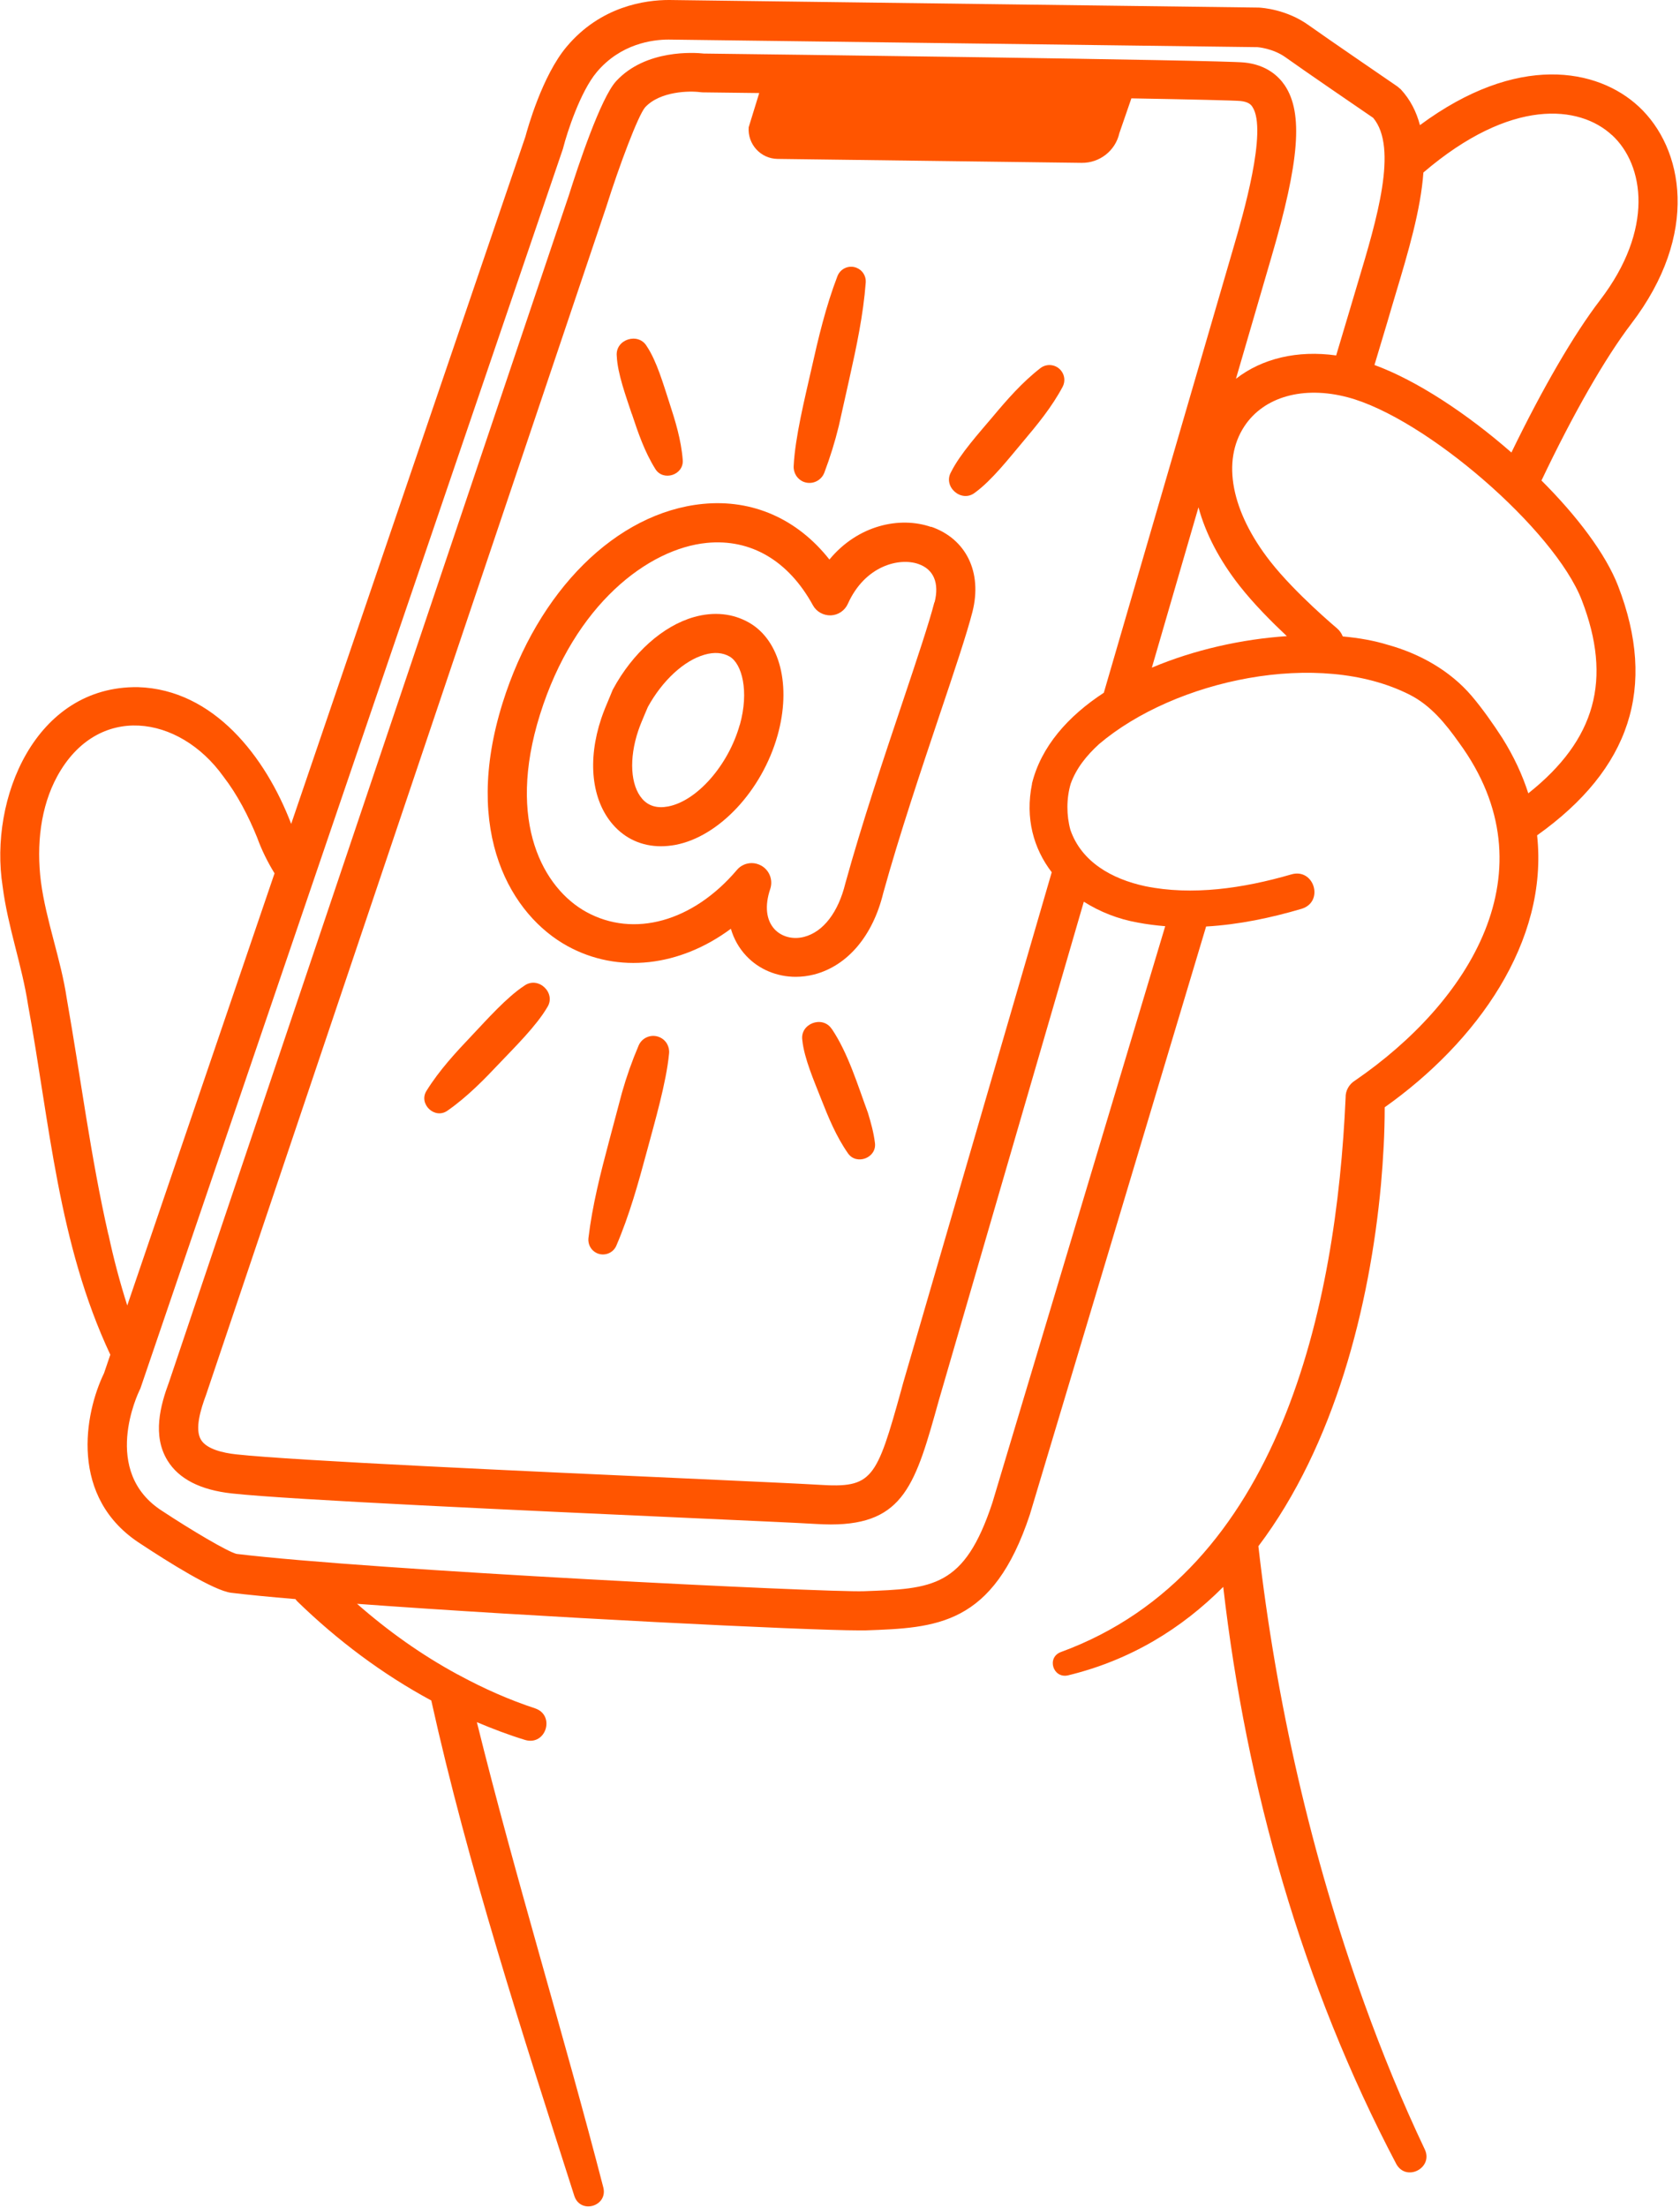
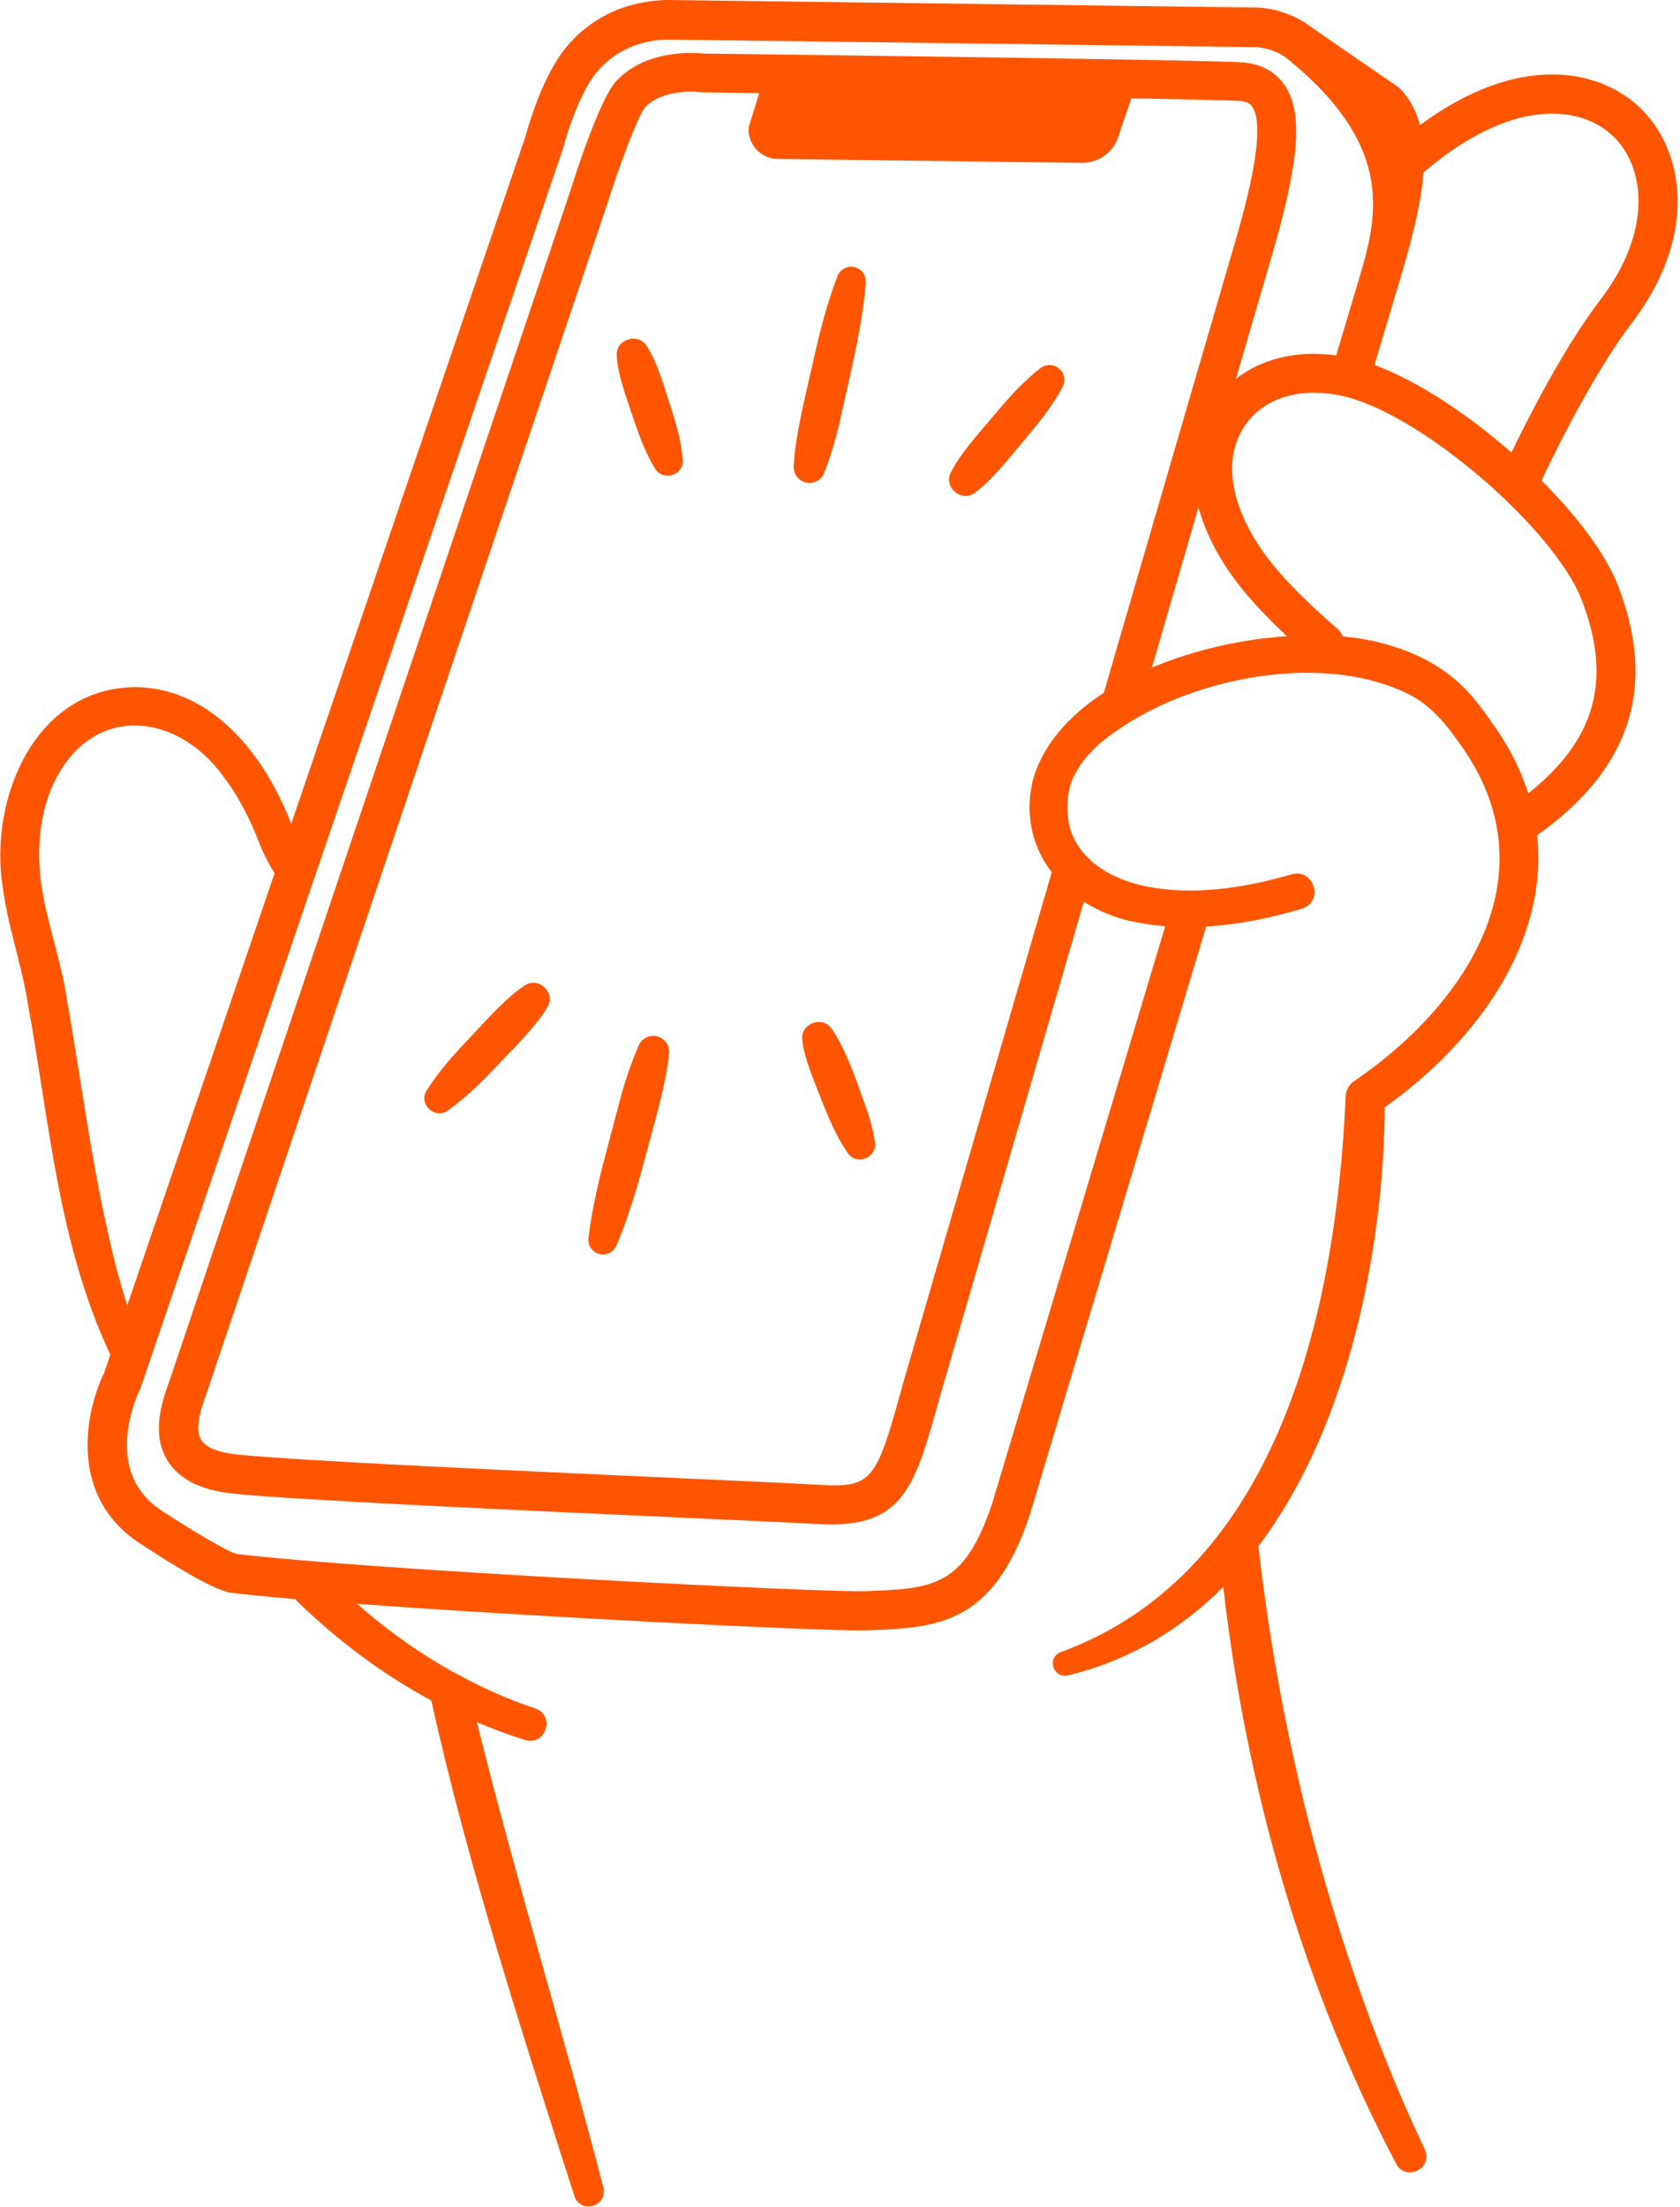
<svg xmlns="http://www.w3.org/2000/svg" width="290" height="381" viewBox="0 0 290 381" fill="none">
-   <path d="M129.306 107.474C126.519 105.877 123.239 105.537 119.806 106.506C114.453 108.018 109.218 112.675 105.819 118.963C105.768 119.065 105.7 119.184 105.666 119.303C105.479 119.762 105.292 120.204 105.106 120.662C104.647 121.733 104.188 122.838 103.797 123.993C101.367 131.25 102.114 138.099 105.802 142.331C107.944 144.795 110.833 146.07 114.096 146.07C114.911 146.07 115.744 145.985 116.594 145.832C124.123 144.404 131.533 136.468 134.218 126.951C136.631 118.385 134.66 110.567 129.34 107.491L129.306 107.474ZM127.692 125.115C125.737 132.083 120.299 138.269 115.319 139.204C113.433 139.561 111.938 139.119 110.867 137.895C108.827 135.567 108.555 130.944 110.17 126.135C110.476 125.234 110.867 124.299 111.292 123.297C111.479 122.872 111.649 122.447 111.835 122.022C114.351 117.45 118.09 114 121.642 112.998C123.307 112.522 124.752 112.641 125.941 113.321C128.083 114.561 129.34 119.303 127.709 125.115H127.692Z" fill="#FF5500" />
-   <path d="M160.713 90.956C155.326 89.087 148.086 90.633 143.174 96.581C137.651 89.579 129.918 86.129 121.319 86.979C106.397 88.458 92.835 101.935 86.768 121.309C79.698 143.861 88.365 158.018 97.934 163.286C106.737 168.13 117.359 166.838 126.162 160.312C126.672 162.063 127.556 163.643 128.813 164.986C131.006 167.331 134.116 168.606 137.362 168.606C138.416 168.606 139.486 168.47 140.557 168.198C146.318 166.685 150.669 161.536 152.47 154.126C155.224 144.167 159.098 132.628 162.208 123.348C164.741 115.82 166.916 109.328 167.868 105.589C169.584 98.791 166.797 93.029 160.747 90.922L160.713 90.956ZM161.291 103.957C160.407 107.441 158.266 113.831 155.784 121.241C152.64 130.588 148.749 142.23 145.927 152.461C144.704 157.474 142.12 160.839 138.823 161.706C136.886 162.216 134.949 161.706 133.725 160.414C132.246 158.834 131.975 156.353 132.96 153.429C133.47 151.9 132.824 150.217 131.414 149.418C130.887 149.13 130.326 148.977 129.765 148.977C128.796 148.977 127.845 149.385 127.199 150.166C119.619 159.089 109.405 161.927 101.197 157.406C93.855 153.361 87.363 142.009 93.209 123.348C99.191 104.246 111.971 94.695 121.998 93.709C129.595 92.961 136.104 96.768 140.319 104.467C140.931 105.589 142.137 106.251 143.412 106.217C144.687 106.166 145.825 105.402 146.352 104.229C149.326 97.601 155.257 96.207 158.52 97.346C161.172 98.264 162.174 100.626 161.325 103.974L161.291 103.957Z" fill="#FF5500" />
  <path d="M109.066 71.43C110.154 74.71 111.258 77.956 113.111 80.93C114.453 83.156 118.073 82 117.852 79.383C117.581 75.899 116.561 72.619 115.49 69.339C114.538 66.433 113.366 62.32 111.649 59.771C110.205 57.29 106.177 58.564 106.466 61.454C106.602 64.53 108.097 68.523 109.049 71.43H109.066Z" fill="#FF5500" />
  <path d="M138.739 83.174C140.167 83.718 141.748 83.004 142.292 81.593C143.294 78.942 144.127 76.257 144.79 73.538L146.625 65.329C147.849 59.84 149.021 54.35 149.446 48.725C149.514 47.671 148.902 46.635 147.866 46.227C146.574 45.7 145.096 46.329 144.569 47.638C142.546 52.906 141.255 58.361 140.031 63.85C138.943 68.677 137.244 75.492 137.006 80.404C136.921 81.593 137.601 82.732 138.773 83.191L138.739 83.174Z" fill="#FF5500" />
  <path d="M179.612 63.528C176.434 65.992 173.851 68.966 171.302 72.008C169.041 74.693 165.727 78.347 164.164 81.491C162.719 84.04 166.016 86.879 168.328 85.009C171.183 82.936 174.208 79.061 176.468 76.376C179.034 73.334 181.55 70.292 183.436 66.757C183.878 65.907 183.827 64.836 183.198 64.02C182.348 62.899 180.734 62.678 179.612 63.528Z" fill="#FF5500" />
  <path d="M90.49 170.153C87.414 172.175 84.032 176.016 81.5 178.684C78.645 181.693 75.841 184.718 73.631 188.27C72.187 190.53 75.042 193.283 77.251 191.702C80.684 189.306 83.556 186.349 86.411 183.324C88.927 180.673 92.598 177.053 94.45 173.892C96.082 171.427 92.92 168.385 90.49 170.153Z" fill="#FF5500" />
  <path d="M113.841 179.024C112.448 178.429 110.833 179.075 110.238 180.468C109.1 183.136 108.148 185.839 107.366 188.592L105.157 196.902C103.678 202.46 102.251 208.017 101.571 213.744C101.469 214.798 102.03 215.852 103.049 216.311C104.324 216.871 105.82 216.311 106.381 215.036C108.658 209.734 110.187 204.21 111.683 198.653C112.992 193.758 115.014 186.875 115.49 181.879C115.626 180.689 114.997 179.516 113.841 179.024Z" fill="#FF5500" />
  <path d="M143.565 177.596C141.985 175.2 138.025 176.695 138.501 179.584C138.823 182.711 140.574 186.688 141.713 189.611C143.004 192.891 144.33 196.138 146.369 199.061C147.831 201.202 151.4 199.859 151.026 197.242C150.805 195.458 150.329 193.758 149.819 192.076C148.086 187.385 146.403 181.777 143.582 177.596H143.565Z" fill="#FF5500" />
-   <path d="M266.082 82.952C271.571 71.412 277.061 61.827 281.564 55.913C293.478 40.346 290.589 25.543 282.873 18.388C275.752 11.777 261.918 9.16 245.11 21.6C244.498 19.289 243.445 17.198 241.813 15.431L241.235 14.938C241.116 14.853 228.761 6.406 225.923 4.367C222.099 1.614 217.884 1.342 217.307 1.308L115.473 -0.001C111.411 -0.001 103.712 1.053 97.832 8.038C93.583 13.069 91.034 22.314 90.694 23.588L50.263 142.213C45.861 130.656 36.905 119.015 23.836 118.607C6.059 118.352 -1.911 137.913 0.451 152.971C1.352 160.041 3.782 166.499 4.853 173.518C8.575 193.81 10.036 214.663 19.044 233.833L17.956 237.028C14.625 243.877 11.787 258.544 24.363 266.531C28.867 269.505 36.888 274.57 39.913 274.927C42.717 275.267 46.524 275.641 50.994 276.014C51.096 276.15 51.198 276.286 51.334 276.422C58.217 283.118 66.001 288.964 74.447 293.519C80.786 322.122 90.201 351.098 99.141 379.038C100.194 382.216 104.919 380.839 104.154 377.61C97.322 351.166 88.91 323.906 82.316 297.258C85.052 298.414 87.822 299.467 90.66 300.334C94.246 301.371 95.895 296.085 92.377 294.879C87.89 293.4 83.556 291.48 79.409 289.236C79.257 289.134 79.104 289.066 78.951 288.998C72.748 285.633 66.952 281.504 61.633 276.83C92.292 279.091 139.062 281.419 148.358 281.419C148.766 281.419 149.089 281.419 149.344 281.419C161.665 280.977 171.42 280.637 177.776 261.416L208.197 159.922C213.856 159.599 219.397 158.426 224.699 156.863C228.625 155.639 226.841 149.776 222.898 150.931C214.587 153.345 205.784 154.62 197.711 152.971C191.916 151.73 186.699 148.773 184.778 143.267C184.081 140.751 184.064 137.845 184.829 135.262C185.798 132.594 187.548 130.419 189.724 128.43C202.793 117.349 227.639 111.979 243.309 119.899C246.98 121.751 249.546 124.929 251.857 128.192C268.07 150.337 253.591 173.025 233.843 186.553C232.891 187.148 232.245 188.252 232.279 189.442C230.682 225.42 221.028 271.256 183.164 285.141C180.614 286.058 181.753 289.746 184.336 289.186C195.145 286.568 203.982 281.113 211.154 273.907C215.131 308.509 224.784 342.669 241.031 373.531C242.765 376.642 247.422 374.211 245.96 371.033C242.051 362.808 238.601 354.378 235.508 345.796C226.348 320.354 220.281 293.757 217.222 266.888C230.359 249.502 236.443 225.471 238.38 204.483C238.771 200.047 239.026 195.662 239.026 191.125C254.95 179.84 267.323 162.556 265.334 144.185C281.462 132.696 286.051 118.624 279.321 101.153C277.18 95.613 272.234 89.07 266.048 82.901L266.082 82.952ZM278.284 23.334C283.842 28.483 285.558 39.598 276.194 51.817C271.656 57.748 266.286 67.01 260.898 78.108C253.251 71.412 244.583 65.685 237.259 63L239.485 55.573C239.944 53.975 240.437 52.361 240.912 50.746C243.071 43.557 245.246 36.233 245.705 29.775C260.831 16.841 272.659 18.133 278.267 23.334H278.284ZM18.704 213.099C15.645 199.656 13.928 185.975 11.515 172.294C10.512 165.564 7.946 158.902 7.062 152.189C6.263 145.833 6.994 139.256 9.9 133.954C16.851 121.292 30.923 123.366 38.554 134.022C40.967 137.149 42.887 140.854 44.4 144.592C45.148 146.683 46.201 148.807 47.391 150.745L21.967 225.335C20.692 221.325 19.604 217.246 18.721 213.082L18.704 213.099ZM201.144 159.854L171.301 259.393C166.458 274.043 161.019 274.23 149.106 274.655C142.529 274.893 63.689 271.001 40.831 268.214C39.335 267.857 33.047 264.135 28.051 260.838C17.31 254.023 23.853 240.444 24.125 239.883L24.227 239.679L97.169 25.696L97.237 25.441C97.866 22.977 100.143 15.856 103.015 12.44C107.128 7.562 112.584 6.831 115.422 6.831L217.069 8.14C217.069 8.14 219.737 8.327 221.929 9.907C224.597 11.828 234.964 18.932 237.038 20.342C241.371 25.526 237.666 37.881 234.386 48.809C233.894 50.457 233.401 52.089 232.942 53.669L230.648 61.351C223.969 60.416 217.867 61.861 213.347 65.379C216.491 54.604 218.7 46.99 219.465 44.39C224.325 27.82 224.971 19.509 221.776 14.734C220.705 13.153 218.632 11.182 214.808 10.791C210.525 10.349 131.397 9.364 121.506 9.245C119.942 9.075 111.479 8.463 106.364 14.003C103.678 16.909 99.752 28.772 98.206 33.683L29.189 238.524C27.677 242.585 26.266 247.786 28.918 252.102C30.872 255.281 34.594 257.184 40.015 257.779C50.008 258.883 91.051 260.753 118.192 261.977C129.358 262.486 138.178 262.877 140.863 263.047C141.764 263.098 142.614 263.132 143.412 263.132C156.108 263.132 158.062 256.079 162.073 241.668L187.09 155.639C189.843 157.39 193.021 158.647 196.403 159.242C197.983 159.548 199.564 159.735 201.144 159.871V159.854ZM206.889 87.591C208.095 92.044 210.457 96.633 213.975 101.119C216.44 104.263 219.601 107.424 222.133 109.804C214.417 110.314 206.141 112.149 198.833 115.242C201.671 105.504 204.39 96.157 206.872 87.591H206.889ZM178.15 135.279C176.927 141.227 178.422 146.479 181.549 150.558L155.887 238.761L155.598 239.832C151.264 255.451 150.601 256.878 141.322 256.283C138.569 256.113 129.731 255.706 118.532 255.196C91.459 253.972 50.569 252.119 40.78 251.032C38.554 250.794 35.681 250.148 34.696 248.517C33.574 246.681 34.645 243.248 35.58 240.733L104.647 35.723C106.907 28.551 110.153 19.918 111.36 18.524C113.96 15.703 119.11 15.669 120.86 15.907L121.268 15.941C124.395 15.975 127.692 16.026 131.057 16.06L129.239 21.957C129.018 24.88 131.295 27.395 134.235 27.429L186.716 28.109C189.826 28.143 192.545 26.019 193.225 22.977L195.298 16.977C205.818 17.164 213.092 17.334 214.145 17.436C215.437 17.572 215.913 18.014 216.185 18.439C218.87 22.45 214.451 37.49 213.007 42.436C211.222 48.537 201.484 81.983 190.54 119.576C184.353 123.621 179.714 128.855 178.133 135.262L178.15 135.279ZM263.822 136.962C262.802 133.767 261.323 130.572 259.318 127.377C257.806 125.031 255.834 122.227 254.033 120.12C250.277 115.718 245.025 112.812 239.553 111.299C237.242 110.586 234.607 110.11 231.786 109.855C231.582 109.345 231.276 108.869 230.817 108.478C230.75 108.41 223.612 102.445 219.295 96.939C212.531 88.305 210.848 79.57 214.808 73.571C218.173 68.472 224.988 66.552 232.636 68.574C246.079 72.126 268.359 91.449 273.05 103.601C278.318 117.265 275.463 127.682 263.822 136.928V136.962Z" fill="#FF5500" />
+   <path d="M266.082 82.952C271.571 71.412 277.061 61.827 281.564 55.913C293.478 40.346 290.589 25.543 282.873 18.388C275.752 11.777 261.918 9.16 245.11 21.6C244.498 19.289 243.445 17.198 241.813 15.431L241.235 14.938C241.116 14.853 228.761 6.406 225.923 4.367C222.099 1.614 217.884 1.342 217.307 1.308L115.473 -0.001C111.411 -0.001 103.712 1.053 97.832 8.038C93.583 13.069 91.034 22.314 90.694 23.588L50.263 142.213C45.861 130.656 36.905 119.015 23.836 118.607C6.059 118.352 -1.911 137.913 0.451 152.971C1.352 160.041 3.782 166.499 4.853 173.518C8.575 193.81 10.036 214.663 19.044 233.833L17.956 237.028C14.625 243.877 11.787 258.544 24.363 266.531C28.867 269.505 36.888 274.57 39.913 274.927C42.717 275.267 46.524 275.641 50.994 276.014C51.096 276.15 51.198 276.286 51.334 276.422C58.217 283.118 66.001 288.964 74.447 293.519C80.786 322.122 90.201 351.098 99.141 379.038C100.194 382.216 104.919 380.839 104.154 377.61C97.322 351.166 88.91 323.906 82.316 297.258C85.052 298.414 87.822 299.467 90.66 300.334C94.246 301.371 95.895 296.085 92.377 294.879C87.89 293.4 83.556 291.48 79.409 289.236C79.257 289.134 79.104 289.066 78.951 288.998C72.748 285.633 66.952 281.504 61.633 276.83C92.292 279.091 139.062 281.419 148.358 281.419C148.766 281.419 149.089 281.419 149.344 281.419C161.665 280.977 171.42 280.637 177.776 261.416L208.197 159.922C213.856 159.599 219.397 158.426 224.699 156.863C228.625 155.639 226.841 149.776 222.898 150.931C214.587 153.345 205.784 154.62 197.711 152.971C191.916 151.73 186.699 148.773 184.778 143.267C184.081 140.751 184.064 137.845 184.829 135.262C185.798 132.594 187.548 130.419 189.724 128.43C202.793 117.349 227.639 111.979 243.309 119.899C246.98 121.751 249.546 124.929 251.857 128.192C268.07 150.337 253.591 173.025 233.843 186.553C232.891 187.148 232.245 188.252 232.279 189.442C230.682 225.42 221.028 271.256 183.164 285.141C180.614 286.058 181.753 289.746 184.336 289.186C195.145 286.568 203.982 281.113 211.154 273.907C215.131 308.509 224.784 342.669 241.031 373.531C242.765 376.642 247.422 374.211 245.96 371.033C242.051 362.808 238.601 354.378 235.508 345.796C226.348 320.354 220.281 293.757 217.222 266.888C230.359 249.502 236.443 225.471 238.38 204.483C238.771 200.047 239.026 195.662 239.026 191.125C254.95 179.84 267.323 162.556 265.334 144.185C281.462 132.696 286.051 118.624 279.321 101.153C277.18 95.613 272.234 89.07 266.048 82.901L266.082 82.952ZM278.284 23.334C283.842 28.483 285.558 39.598 276.194 51.817C271.656 57.748 266.286 67.01 260.898 78.108C253.251 71.412 244.583 65.685 237.259 63L239.485 55.573C239.944 53.975 240.437 52.361 240.912 50.746C243.071 43.557 245.246 36.233 245.705 29.775C260.831 16.841 272.659 18.133 278.267 23.334H278.284ZM18.704 213.099C15.645 199.656 13.928 185.975 11.515 172.294C10.512 165.564 7.946 158.902 7.062 152.189C6.263 145.833 6.994 139.256 9.9 133.954C16.851 121.292 30.923 123.366 38.554 134.022C40.967 137.149 42.887 140.854 44.4 144.592C45.148 146.683 46.201 148.807 47.391 150.745L21.967 225.335C20.692 221.325 19.604 217.246 18.721 213.082L18.704 213.099ZM201.144 159.854L171.301 259.393C166.458 274.043 161.019 274.23 149.106 274.655C142.529 274.893 63.689 271.001 40.831 268.214C39.335 267.857 33.047 264.135 28.051 260.838C17.31 254.023 23.853 240.444 24.125 239.883L24.227 239.679L97.169 25.696L97.237 25.441C97.866 22.977 100.143 15.856 103.015 12.44C107.128 7.562 112.584 6.831 115.422 6.831L217.069 8.14C217.069 8.14 219.737 8.327 221.929 9.907C241.371 25.526 237.666 37.881 234.386 48.809C233.894 50.457 233.401 52.089 232.942 53.669L230.648 61.351C223.969 60.416 217.867 61.861 213.347 65.379C216.491 54.604 218.7 46.99 219.465 44.39C224.325 27.82 224.971 19.509 221.776 14.734C220.705 13.153 218.632 11.182 214.808 10.791C210.525 10.349 131.397 9.364 121.506 9.245C119.942 9.075 111.479 8.463 106.364 14.003C103.678 16.909 99.752 28.772 98.206 33.683L29.189 238.524C27.677 242.585 26.266 247.786 28.918 252.102C30.872 255.281 34.594 257.184 40.015 257.779C50.008 258.883 91.051 260.753 118.192 261.977C129.358 262.486 138.178 262.877 140.863 263.047C141.764 263.098 142.614 263.132 143.412 263.132C156.108 263.132 158.062 256.079 162.073 241.668L187.09 155.639C189.843 157.39 193.021 158.647 196.403 159.242C197.983 159.548 199.564 159.735 201.144 159.871V159.854ZM206.889 87.591C208.095 92.044 210.457 96.633 213.975 101.119C216.44 104.263 219.601 107.424 222.133 109.804C214.417 110.314 206.141 112.149 198.833 115.242C201.671 105.504 204.39 96.157 206.872 87.591H206.889ZM178.15 135.279C176.927 141.227 178.422 146.479 181.549 150.558L155.887 238.761L155.598 239.832C151.264 255.451 150.601 256.878 141.322 256.283C138.569 256.113 129.731 255.706 118.532 255.196C91.459 253.972 50.569 252.119 40.78 251.032C38.554 250.794 35.681 250.148 34.696 248.517C33.574 246.681 34.645 243.248 35.58 240.733L104.647 35.723C106.907 28.551 110.153 19.918 111.36 18.524C113.96 15.703 119.11 15.669 120.86 15.907L121.268 15.941C124.395 15.975 127.692 16.026 131.057 16.06L129.239 21.957C129.018 24.88 131.295 27.395 134.235 27.429L186.716 28.109C189.826 28.143 192.545 26.019 193.225 22.977L195.298 16.977C205.818 17.164 213.092 17.334 214.145 17.436C215.437 17.572 215.913 18.014 216.185 18.439C218.87 22.45 214.451 37.49 213.007 42.436C211.222 48.537 201.484 81.983 190.54 119.576C184.353 123.621 179.714 128.855 178.133 135.262L178.15 135.279ZM263.822 136.962C262.802 133.767 261.323 130.572 259.318 127.377C257.806 125.031 255.834 122.227 254.033 120.12C250.277 115.718 245.025 112.812 239.553 111.299C237.242 110.586 234.607 110.11 231.786 109.855C231.582 109.345 231.276 108.869 230.817 108.478C230.75 108.41 223.612 102.445 219.295 96.939C212.531 88.305 210.848 79.57 214.808 73.571C218.173 68.472 224.988 66.552 232.636 68.574C246.079 72.126 268.359 91.449 273.05 103.601C278.318 117.265 275.463 127.682 263.822 136.928V136.962Z" fill="#FF5500" />
</svg>